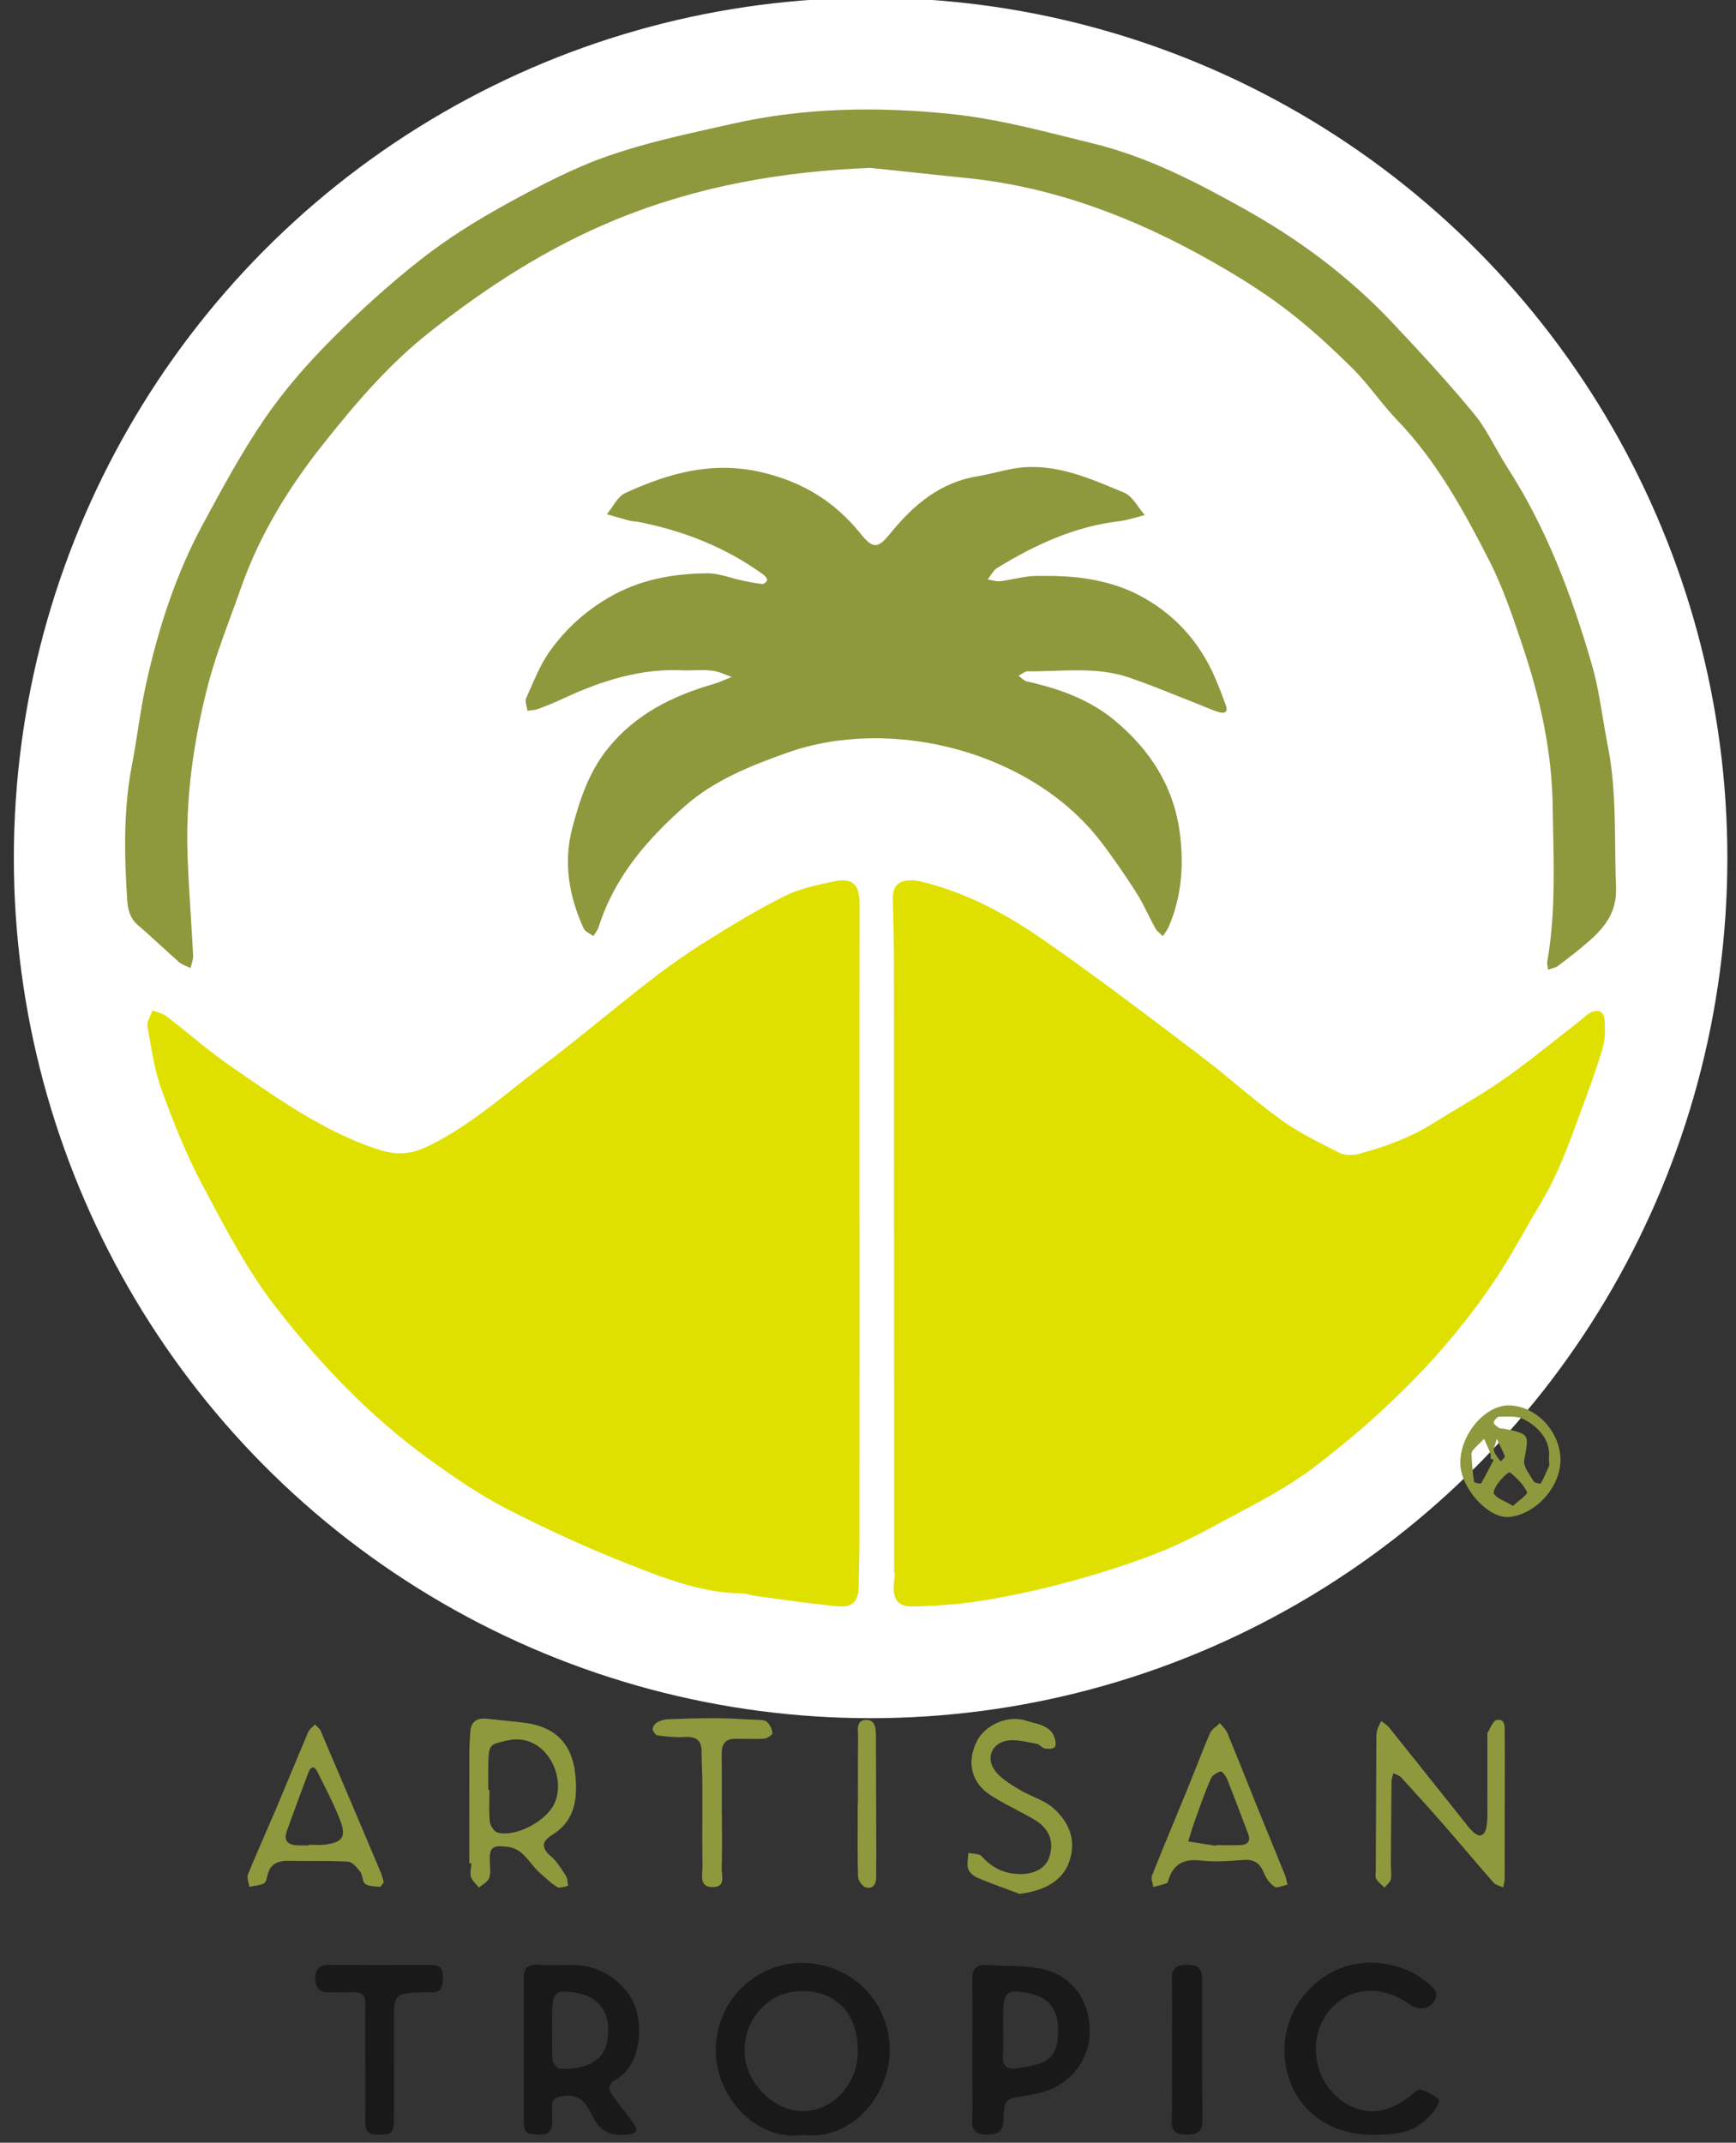
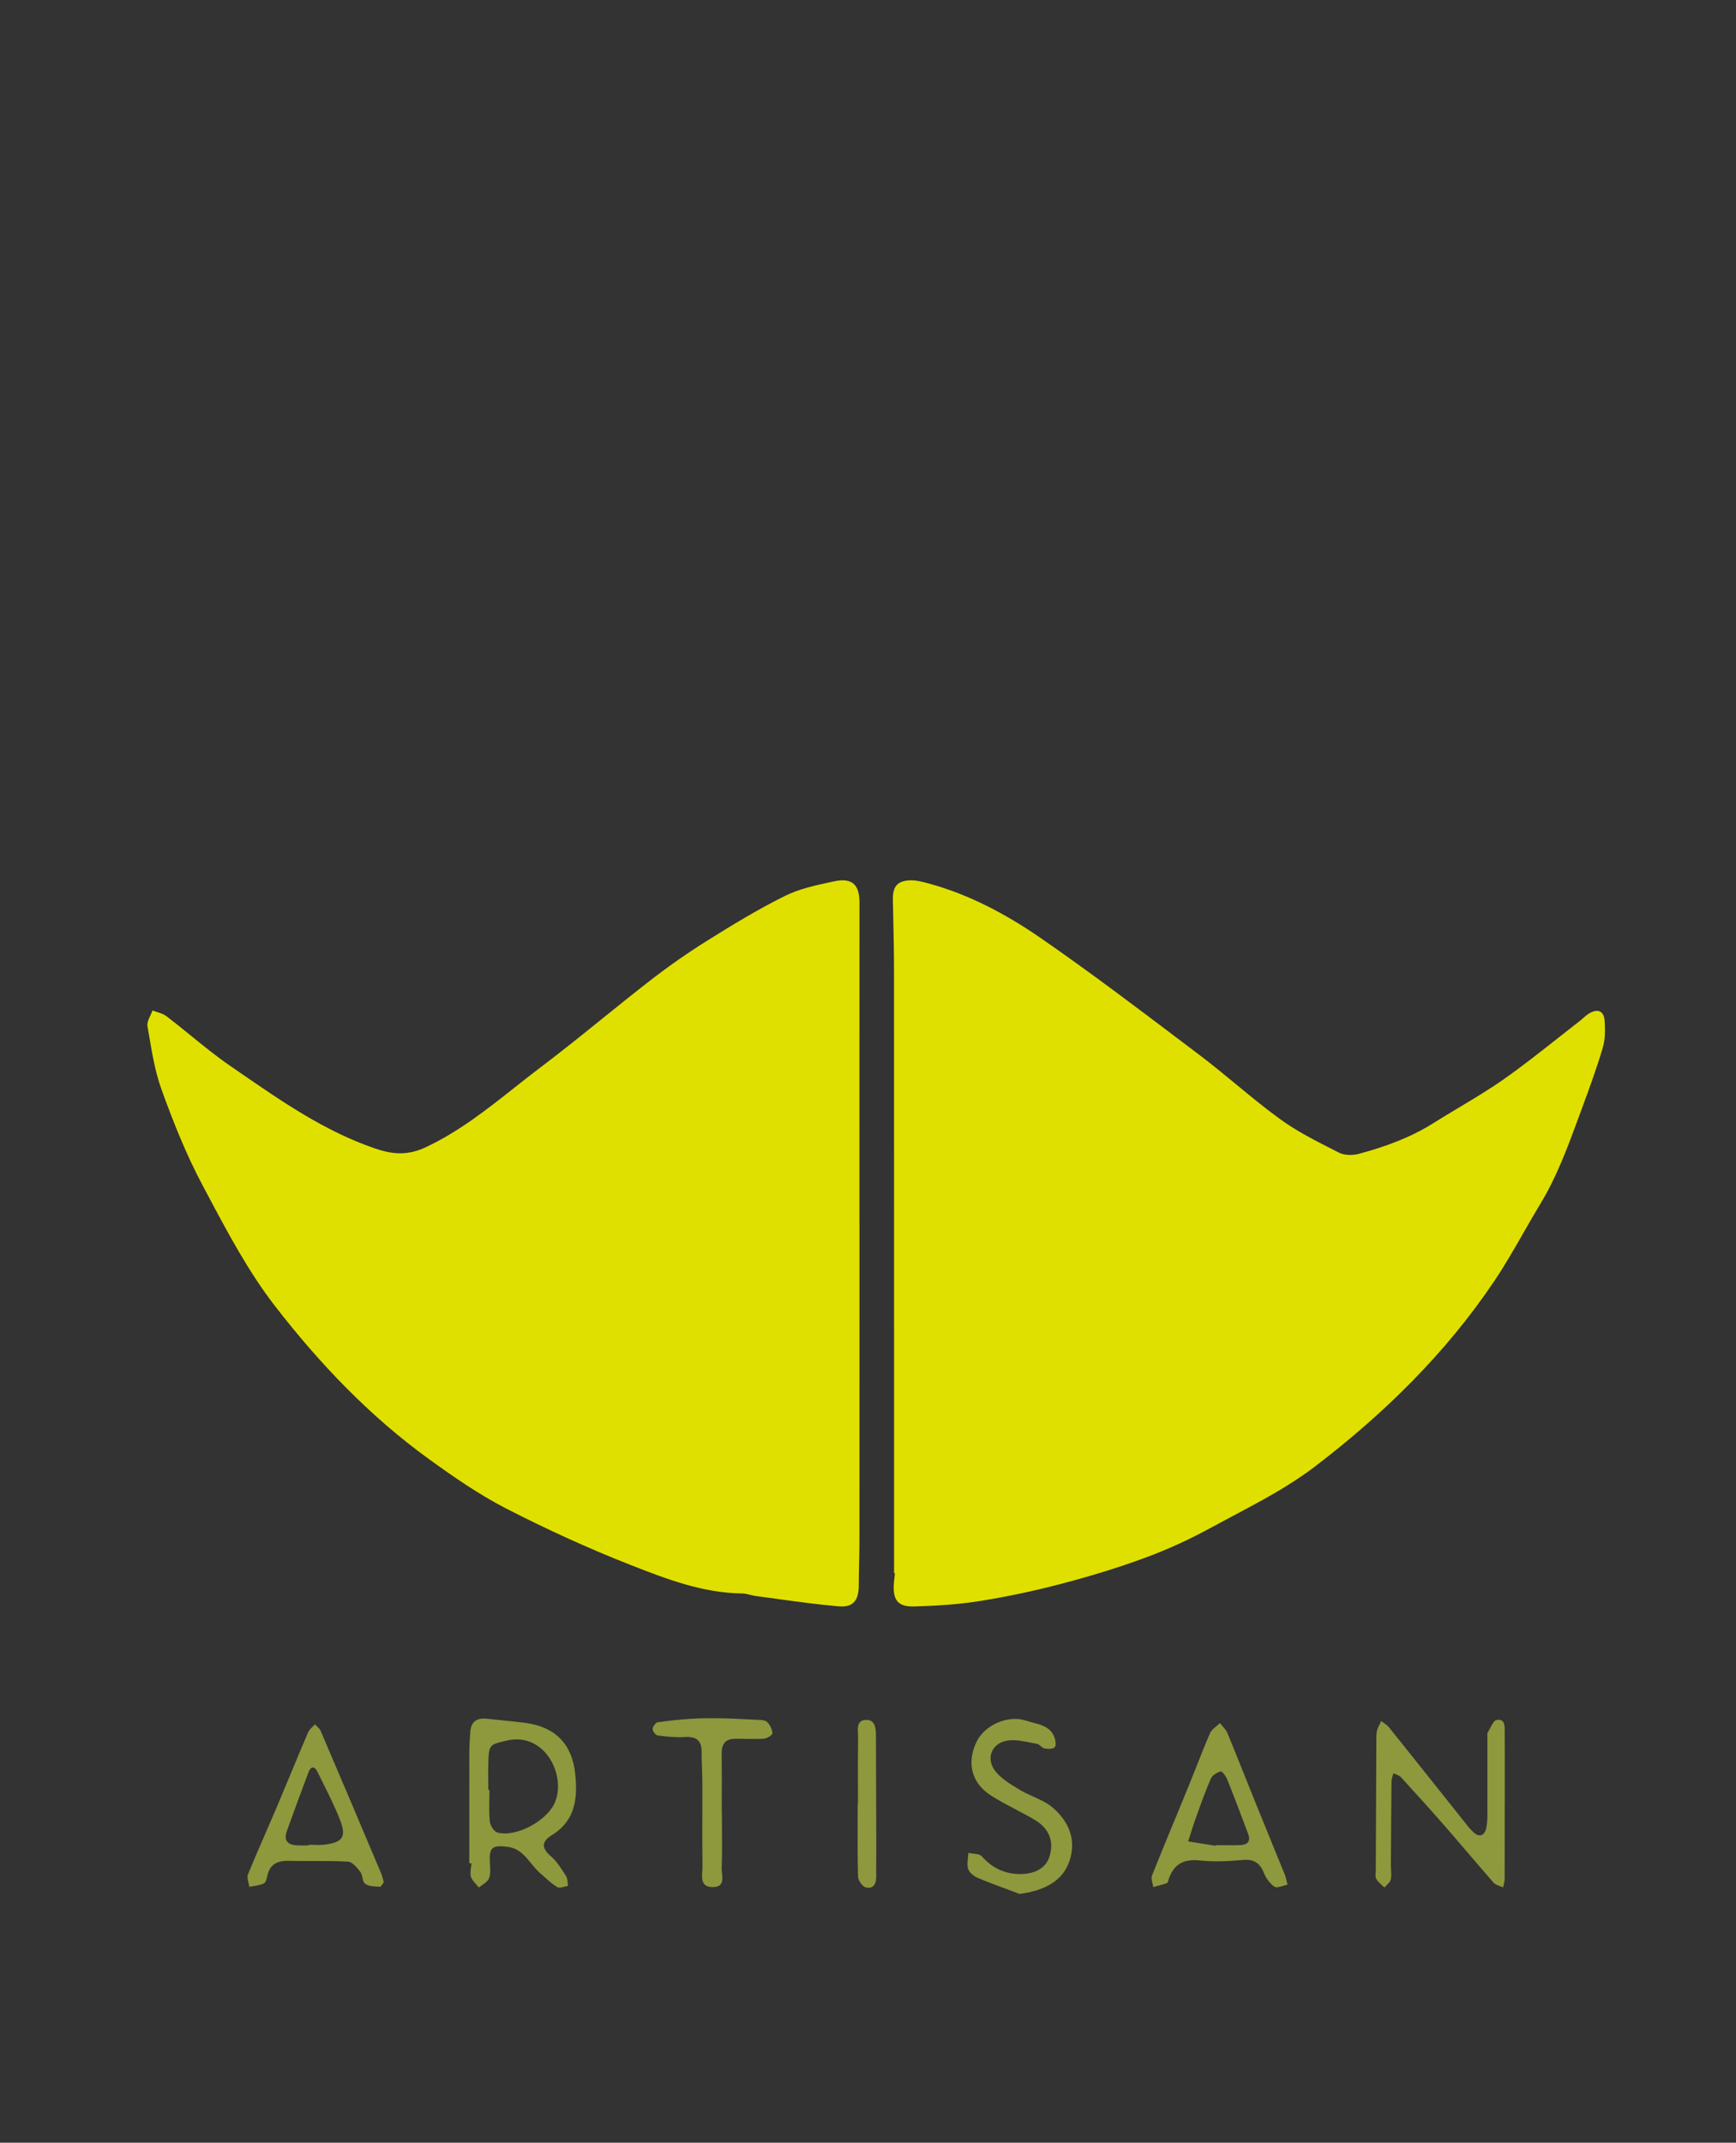
<svg xmlns="http://www.w3.org/2000/svg" width="111" height="137" viewBox="0 0 111 137" fill="none">
  <rect x="0" y="0" width="111" height="137" fill="#333333" stroke="none" />
-   <path fill-rule="evenodd" clip-rule="evenodd" d="M82.326 132.582C82.963 134.978 85.065 136.497 87.744 136.495C89.838 136.494 90.609 136.221 91.65 135.033C91.843 134.813 92.068 134.281 92.013 134.238C91.655 133.96 91.241 133.702 90.807 133.599C90.677 133.568 90.502 133.725 90.329 133.881L90.329 133.881C90.254 133.948 90.18 134.015 90.11 134.066C89.22 134.717 88.251 135.17 87.13 134.922C84.346 134.305 83.176 130.702 85.027 128.511C86.28 127.028 88.384 126.878 90.125 128.149C90.678 128.552 91.362 128.484 91.697 127.958C92.038 127.419 91.676 127.116 91.32 126.82C91.296 126.799 91.271 126.779 91.247 126.758C89.584 125.35 86.987 125.08 85.116 126.121C82.763 127.431 81.645 130.019 82.326 132.582ZM51.34 127.302C53.538 127.329 54.877 128.817 54.851 131.203C54.829 133.307 53.206 135.017 51.27 134.978C49.325 134.937 47.521 132.974 47.604 130.986C47.692 128.868 49.306 127.277 51.34 127.302ZM45.769 131.13C45.781 134.143 48.44 136.944 51.339 136.501C54.548 136.896 56.9 133.841 56.89 131.081C56.879 127.908 54.395 125.494 51.215 125.504C48.441 125.511 45.755 127.814 45.769 131.13ZM35.309 129.655H35.304C35.304 129.563 35.304 129.471 35.304 129.379V129.379V129.379V129.379V129.379V129.378C35.303 129.178 35.303 128.979 35.304 128.779C35.314 127.347 35.51 127.18 36.891 127.425C38.453 127.701 39.155 128.9 38.804 130.6C38.501 132.063 36.976 132.321 35.798 132.272C35.627 132.264 35.35 131.911 35.331 131.699C35.288 131.211 35.295 130.719 35.303 130.226V130.226C35.306 130.036 35.309 129.845 35.309 129.655ZM33.499 129.669V129.669V129.669V129.669V129.669C33.497 130.081 33.495 130.493 33.495 130.904C33.495 131.165 33.495 131.426 33.495 131.687V131.687V131.687V131.687V131.687C33.495 132.156 33.495 132.625 33.494 133.094C33.494 133.341 33.492 133.588 33.49 133.835V133.835V133.835V133.835V133.836C33.486 134.319 33.483 134.802 33.49 135.285C33.508 136.433 33.552 136.435 34.409 136.478L34.424 136.478C35.308 136.522 35.342 135.999 35.304 135.362C35.299 135.274 35.303 135.185 35.306 135.096V135.096V135.096V135.096V135.096C35.31 134.99 35.313 134.883 35.303 134.778C35.243 134.193 35.554 134.078 36.071 134.008C37.144 133.861 37.554 134.612 37.906 135.339C38.386 136.334 39.123 136.594 40.143 136.478C40.742 136.411 40.803 136.176 40.495 135.747C40.274 135.438 40.043 135.136 39.811 134.835L39.811 134.835C39.599 134.559 39.387 134.283 39.183 134.002C38.897 133.606 38.837 133.267 39.374 132.968C40.833 132.156 41.142 129.911 40.649 128.412C40.155 126.907 38.607 125.744 36.909 125.65C36.521 125.628 36.132 125.635 35.742 125.641C35.306 125.648 34.871 125.656 34.438 125.624C33.616 125.563 33.465 125.958 33.483 126.67C33.51 127.669 33.505 128.669 33.499 129.669V129.669ZM64.139 129.816C64.139 129.981 64.141 130.145 64.144 130.309C64.151 130.678 64.157 131.046 64.131 131.412C64.078 132.163 64.453 132.348 65.1 132.237C65.338 132.196 65.575 132.153 65.812 132.11C67.166 131.859 67.619 131.336 67.658 129.977C67.701 128.524 67.126 127.733 65.825 127.451C64.399 127.142 64.148 127.343 64.138 128.8C64.136 129.082 64.137 129.365 64.138 129.647L64.139 129.816ZM62.168 130.95C62.168 130.542 62.169 130.134 62.17 129.726V129.725V129.725V129.725C62.173 128.675 62.176 127.625 62.163 126.575C62.155 125.898 62.432 125.582 63.118 125.634C63.517 125.665 63.921 125.675 64.324 125.686C65.181 125.708 66.037 125.731 66.844 125.942C68.745 126.441 69.797 128.201 69.664 130.175C69.541 131.992 68.188 133.478 66.317 133.851C66.237 133.867 66.157 133.884 66.077 133.901L66.077 133.901L66.077 133.901L66.077 133.901C65.92 133.935 65.763 133.969 65.605 133.993L65.576 133.998C64.246 134.206 64.206 134.213 64.154 135.566C64.126 136.28 63.829 136.468 63.174 136.482C62.429 136.498 62.111 136.243 62.159 135.47C62.192 134.934 62.183 134.395 62.175 133.855V133.855V133.855V133.855L62.175 133.855C62.171 133.616 62.167 133.376 62.167 133.137C62.167 132.408 62.167 131.679 62.168 130.95ZM23.353 130.793L23.353 130.792C23.347 129.933 23.342 129.075 23.367 128.216C23.386 127.578 23.144 127.339 22.523 127.381C22.244 127.4 21.963 127.394 21.682 127.388H21.682C21.478 127.383 21.274 127.379 21.07 127.384C20.476 127.399 20.17 127.151 20.163 126.528C20.157 125.928 20.4 125.63 21.021 125.633C23.202 125.643 25.382 125.646 27.562 125.631C28.126 125.627 28.333 125.861 28.319 126.417C28.306 126.951 28.276 127.412 27.572 127.382C27.455 127.377 27.337 127.381 27.22 127.385L27.136 127.388C25.19 127.442 25.187 127.442 25.187 129.335C25.187 130.07 25.19 130.805 25.192 131.54V131.54C25.196 132.8 25.201 134.06 25.192 135.319C25.185 136.44 25.063 136.507 24.068 136.48C23.465 136.464 23.347 136.175 23.354 135.66C23.366 134.759 23.364 133.858 23.362 132.957L23.362 132.957C23.361 132.593 23.36 132.229 23.36 131.865H23.357C23.357 131.508 23.355 131.15 23.353 130.793ZM74.941 129.736C74.939 130.175 74.937 130.614 74.937 131.052H74.934C74.934 131.492 74.936 131.931 74.938 132.371C74.944 133.439 74.95 134.507 74.922 135.575C74.903 136.303 75.219 136.485 75.879 136.482C76.519 136.479 76.886 136.325 76.881 135.597C76.862 132.582 76.856 129.567 76.869 126.552C76.873 125.855 76.582 125.618 75.908 125.623C75.258 125.628 74.914 125.806 74.928 126.53C74.949 127.598 74.945 128.667 74.941 129.736Z" fill="#191919" />
-   <path fill-rule="evenodd" clip-rule="evenodd" d="M46.163 116.914V116.914C46.169 117.749 46.175 118.585 46.144 119.419C46.14 119.519 46.152 119.634 46.164 119.752L46.164 119.752C46.209 120.178 46.258 120.649 45.591 120.657C44.834 120.665 44.871 120.123 44.904 119.636V119.636C44.911 119.531 44.918 119.428 44.917 119.334C44.901 118.205 44.904 117.076 44.907 115.946C44.908 115.274 44.91 114.602 44.908 113.931C44.907 113.645 44.896 113.36 44.885 113.074C44.871 112.728 44.858 112.382 44.862 112.036C44.873 111.265 44.507 111.015 43.771 111.061C43.202 111.097 42.622 111.035 42.055 110.961C41.924 110.944 41.737 110.705 41.731 110.561C41.725 110.414 41.879 110.204 42.02 110.123C42.223 110.006 42.477 109.935 42.712 109.925C43.721 109.884 44.731 109.853 45.741 109.858C46.489 109.861 47.236 109.9 47.983 109.94L48.341 109.958C48.38 109.96 48.421 109.961 48.463 109.963C48.674 109.969 48.906 109.976 49.035 110.088C49.227 110.255 49.367 110.557 49.39 110.813C49.4 110.92 49.055 111.153 48.861 111.167C48.472 111.193 48.081 111.186 47.689 111.18C47.451 111.176 47.213 111.172 46.975 111.175C46.361 111.184 46.138 111.538 46.144 112.126C46.154 113.023 46.153 113.921 46.151 114.819V114.819L46.151 114.821C46.15 115.184 46.149 115.546 46.149 115.909H46.158C46.158 116.244 46.161 116.579 46.163 116.914ZM31.223 114.445H31.297C31.297 114.638 31.293 114.831 31.289 115.024L31.289 115.024C31.28 115.51 31.271 115.996 31.32 116.476C31.346 116.73 31.597 117.115 31.813 117.17C33.046 117.48 34.924 116.414 35.444 115.325C36.266 113.601 34.867 110.697 32.384 111.293L32.252 111.324C31.385 111.53 31.264 111.559 31.228 112.549C31.212 112.985 31.215 113.421 31.22 113.858C31.221 114.053 31.223 114.249 31.223 114.445ZM30.005 117.32V117.32V117.319C30.004 115.56 30.003 113.801 30.008 112.041C30.009 111.649 30.035 111.257 30.062 110.865L30.062 110.865L30.071 110.736C30.116 110.053 30.514 109.82 31.152 109.893C31.471 109.929 31.791 109.961 32.111 109.993L32.111 109.993C32.608 110.044 33.105 110.094 33.6 110.159C35.491 110.409 36.569 111.5 36.775 113.379C36.946 114.942 36.81 116.395 35.291 117.331C34.626 117.74 34.606 118.158 35.231 118.691C35.578 118.988 35.838 119.396 36.092 119.793C36.126 119.846 36.16 119.899 36.194 119.952C36.268 120.067 36.282 120.221 36.295 120.376C36.302 120.446 36.308 120.516 36.32 120.583C36.247 120.592 36.168 120.613 36.089 120.633C35.914 120.677 35.74 120.722 35.632 120.657C35.331 120.474 35.064 120.235 34.798 119.996L34.798 119.996C34.71 119.917 34.622 119.839 34.533 119.762C34.32 119.579 34.139 119.357 33.958 119.134C33.568 118.656 33.178 118.178 32.468 118.084C31.465 117.951 31.269 118.121 31.323 119.111C31.326 119.154 31.328 119.198 31.331 119.242V119.242C31.35 119.536 31.37 119.847 31.266 120.097C31.196 120.266 31.021 120.391 30.846 120.516L30.846 120.516L30.846 120.516L30.846 120.516L30.846 120.516L30.846 120.516C30.769 120.571 30.691 120.626 30.623 120.685C30.569 120.616 30.508 120.549 30.446 120.482C30.306 120.33 30.167 120.177 30.112 119.998C30.057 119.818 30.086 119.611 30.114 119.405C30.127 119.314 30.14 119.224 30.145 119.136C30.099 119.135 30.052 119.135 30.005 119.135C30.005 118.53 30.005 117.925 30.005 117.32V117.32V117.32V117.32V117.32ZM96.213 115.307C96.213 115.675 96.213 116.042 96.213 116.41C96.213 117.646 96.214 118.882 96.208 120.119C96.208 120.246 96.179 120.373 96.15 120.5C96.137 120.559 96.123 120.617 96.113 120.676C96.047 120.645 95.976 120.62 95.905 120.594C95.751 120.539 95.597 120.483 95.502 120.376C94.932 119.728 94.372 119.072 93.812 118.416C93.336 117.859 92.86 117.302 92.379 116.75C91.46 115.697 90.523 114.661 89.579 113.632C89.5 113.545 89.379 113.496 89.258 113.448C89.201 113.425 89.145 113.402 89.093 113.376C89.08 113.432 89.063 113.488 89.046 113.545C89.011 113.666 88.975 113.786 88.974 113.908C88.955 115.538 88.946 117.169 88.936 118.8V118.801V118.801V118.802V118.802V118.803L88.933 119.306C88.933 119.402 88.939 119.5 88.945 119.597C88.958 119.795 88.971 119.993 88.926 120.176C88.893 120.309 88.779 120.421 88.665 120.533C88.614 120.583 88.564 120.633 88.52 120.685C88.467 120.631 88.409 120.579 88.352 120.527C88.218 120.405 88.083 120.284 88 120.134C87.938 120.024 87.949 119.871 87.959 119.721V119.721C87.963 119.666 87.966 119.611 87.967 119.559C87.978 116.835 87.99 114.112 88.004 111.389C88.004 111.345 88.004 111.302 88.004 111.258V111.258V111.258V111.257V111.257V111.257C88.002 111.056 88.001 110.853 88.045 110.662C88.079 110.511 88.151 110.37 88.224 110.228L88.224 110.228C88.256 110.166 88.288 110.103 88.317 110.04C88.37 110.083 88.426 110.122 88.483 110.162C88.603 110.246 88.723 110.33 88.811 110.44C89.992 111.912 91.168 113.388 92.343 114.864L92.352 114.875L92.357 114.882L92.361 114.887L92.364 114.89L92.366 114.892C92.869 115.525 93.373 116.157 93.877 116.789C93.955 116.887 94.043 116.976 94.132 117.066L94.175 117.109C94.572 117.512 94.91 117.387 95.024 116.902C95.111 116.531 95.107 116.137 95.104 115.746C95.103 115.65 95.102 115.555 95.103 115.46C95.108 114.39 95.106 113.321 95.105 112.251C95.104 111.814 95.103 111.377 95.103 110.939C95.103 110.926 95.102 110.912 95.101 110.898V110.898V110.898C95.098 110.86 95.095 110.821 95.112 110.795C95.168 110.708 95.222 110.603 95.276 110.497L95.276 110.497L95.276 110.497L95.276 110.497C95.403 110.25 95.531 110 95.697 109.971C96.214 109.88 96.213 110.327 96.211 110.687C96.211 110.72 96.211 110.751 96.211 110.782C96.221 111.881 96.219 112.98 96.218 114.079V114.081C96.217 114.49 96.217 114.898 96.217 115.307H96.213ZM19.748 117.949V117.992C19.673 117.992 19.598 117.993 19.523 117.993H19.523C19.357 117.995 19.191 117.997 19.025 117.99C18.42 117.965 18.111 117.706 18.345 117.063L18.455 116.758L18.455 116.758C18.873 115.607 19.291 114.457 19.726 113.313C19.872 112.929 20.109 112.895 20.299 113.288C20.429 113.556 20.562 113.822 20.695 114.088L20.695 114.088L20.695 114.088L20.695 114.088L20.695 114.088L20.695 114.088C21.079 114.856 21.463 115.625 21.765 116.424C22.157 117.461 21.885 117.802 20.758 117.942C20.53 117.971 20.298 117.963 20.066 117.956H20.066H20.066H20.066H20.066C19.96 117.952 19.854 117.949 19.748 117.949ZM24.458 120.461C24.485 120.42 24.513 120.378 24.541 120.344C24.519 120.272 24.5 120.203 24.482 120.136L24.482 120.136L24.482 120.136C24.446 120.001 24.412 119.876 24.362 119.758C23.08 116.723 21.796 113.689 20.5 110.659C20.454 110.552 20.36 110.465 20.265 110.379L20.265 110.379L20.265 110.378L20.265 110.378L20.265 110.378C20.221 110.338 20.178 110.298 20.139 110.255C20.092 110.307 20.04 110.357 19.987 110.406C19.874 110.512 19.761 110.619 19.705 110.75C19.315 111.662 18.934 112.578 18.553 113.495L18.553 113.495L18.553 113.495L18.553 113.495L18.553 113.495C18.245 114.234 17.937 114.974 17.625 115.711C17.399 116.243 17.168 116.773 16.937 117.303C16.569 118.148 16.201 118.994 15.854 119.848C15.794 119.996 15.841 120.187 15.887 120.379C15.908 120.467 15.93 120.556 15.941 120.64C16.031 120.621 16.124 120.606 16.216 120.591C16.442 120.554 16.668 120.518 16.868 120.425C16.997 120.365 17.058 120.1 17.1 119.914L17.101 119.91C17.277 119.132 17.807 118.96 18.519 118.978C19.018 118.991 19.518 118.99 20.018 118.989H20.018C20.762 118.987 21.506 118.986 22.248 119.03C22.525 119.046 22.826 119.405 23.032 119.672C23.108 119.772 23.141 119.915 23.173 120.054C23.21 120.216 23.246 120.373 23.349 120.446C23.555 120.594 23.864 120.612 24.151 120.628C24.197 120.63 24.243 120.633 24.288 120.636C24.34 120.64 24.399 120.551 24.458 120.461ZM77.778 118.002V117.974C77.939 117.974 78.099 117.976 78.26 117.978H78.26C78.63 117.983 79 117.988 79.369 117.967C79.79 117.941 79.972 117.693 79.813 117.27L79.653 116.846L79.653 116.846C79.263 115.814 78.874 114.782 78.464 113.758C78.384 113.557 78.14 113.237 78.051 113.262C77.812 113.328 77.515 113.506 77.422 113.72C77.1 114.459 76.826 115.22 76.553 115.98L76.553 115.98L76.445 116.281C76.325 116.611 76.22 116.947 76.115 117.283L76.115 117.283L76.115 117.283L76.115 117.283L76.114 117.283L76.114 117.284L76.114 117.285C76.067 117.435 76.02 117.585 75.972 117.735L76.341 117.794C76.772 117.863 77.203 117.933 77.634 118.001C77.666 118.006 77.699 118.004 77.732 118.003C77.748 118.002 77.763 118.002 77.778 118.002ZM82.323 120.501C82.23 120.519 82.13 120.55 82.032 120.58C81.818 120.646 81.612 120.71 81.497 120.634C81.202 120.44 80.953 120.094 80.817 119.757C80.564 119.13 80.195 118.865 79.499 118.922C78.586 118.996 77.654 119.058 76.748 118.957C75.721 118.843 75.065 119.156 74.731 120.136C74.722 120.16 74.715 120.189 74.708 120.217C74.687 120.297 74.665 120.381 74.62 120.397C74.409 120.475 74.19 120.533 73.971 120.592C73.894 120.613 73.816 120.633 73.739 120.655C73.729 120.577 73.709 120.495 73.69 120.413L73.69 120.413C73.647 120.235 73.604 120.057 73.659 119.918C74.143 118.702 74.643 117.492 75.143 116.282L75.143 116.282L75.144 116.281L75.144 116.281L75.144 116.281L75.144 116.281C75.417 115.62 75.69 114.96 75.96 114.298C76.137 113.866 76.308 113.432 76.48 112.998L76.48 112.998L76.48 112.998L76.48 112.998C76.768 112.267 77.056 111.536 77.37 110.816C77.447 110.639 77.614 110.501 77.782 110.364C77.859 110.301 77.936 110.238 78.004 110.17C78.056 110.238 78.113 110.303 78.17 110.368C78.292 110.508 78.415 110.648 78.482 110.812C78.879 111.768 79.263 112.729 79.647 113.69L79.647 113.69L79.647 113.69L79.647 113.69C79.87 114.25 80.094 114.809 80.32 115.368C80.648 116.18 80.98 116.992 81.312 117.803L81.312 117.804L81.313 117.805L81.313 117.806C81.599 118.506 81.885 119.206 82.17 119.907C82.204 119.99 82.224 120.079 82.254 120.213L82.254 120.214C82.272 120.292 82.293 120.385 82.323 120.501ZM64.457 120.818C64.703 120.909 64.948 120.999 65.194 121.092C66.861 120.876 67.975 120.214 68.383 118.985C68.841 117.609 68.328 116.454 67.323 115.584C66.966 115.274 66.519 115.073 66.069 114.87C65.769 114.735 65.469 114.6 65.192 114.432L65.094 114.372C64.557 114.045 63.985 113.698 63.621 113.215C62.999 112.389 63.444 111.403 64.474 111.282C64.939 111.227 65.425 111.325 65.904 111.421C66.037 111.447 66.168 111.474 66.299 111.497C66.387 111.512 66.466 111.578 66.545 111.644C66.623 111.709 66.701 111.775 66.788 111.791C67.001 111.832 67.304 111.837 67.438 111.714C67.54 111.62 67.496 111.285 67.424 111.091C67.186 110.441 66.618 110.291 66.068 110.147C65.921 110.109 65.775 110.07 65.637 110.023C64.451 109.615 62.947 110.3 62.434 111.38C61.803 112.712 62.111 113.995 63.352 114.794C63.865 115.124 64.406 115.408 64.948 115.693C65.347 115.903 65.747 116.113 66.135 116.341C67.112 116.915 67.424 117.774 67.081 118.771C66.838 119.477 66.083 119.873 65.05 119.818C64.134 119.769 63.395 119.387 62.776 118.69C62.664 118.564 62.438 118.539 62.213 118.514C62.11 118.503 62.006 118.492 61.913 118.47C61.91 118.574 61.899 118.681 61.888 118.787C61.862 119.035 61.836 119.283 61.906 119.499C61.983 119.737 62.277 119.967 62.528 120.073C63.163 120.341 63.81 120.58 64.457 120.818L64.457 120.818L64.457 120.818ZM54.857 114.154C54.858 114.545 54.859 114.937 54.859 115.328H54.842C54.842 115.715 54.84 116.101 54.839 116.487C54.835 117.657 54.83 118.826 54.865 119.994C54.872 120.238 55.152 120.63 55.369 120.68C55.845 120.789 56.036 120.439 56.027 119.972C56.02 119.646 56.023 119.32 56.026 118.994C56.029 118.785 56.031 118.577 56.03 118.368C56.027 117.225 56.023 116.082 56.02 114.939C56.016 113.651 56.012 112.364 56.009 111.077C56.007 110.578 56.005 109.955 55.38 109.965C54.815 109.975 54.839 110.445 54.86 110.858C54.864 110.942 54.868 111.025 54.867 111.1C54.852 112.118 54.854 113.136 54.857 114.154Z" fill="#8E983D" />
-   <ellipse cx="55.667" cy="54.857" rx="54.781" ry="55" fill="white" />
+   <path fill-rule="evenodd" clip-rule="evenodd" d="M46.163 116.914V116.914C46.169 117.749 46.175 118.585 46.144 119.419C46.14 119.519 46.152 119.634 46.164 119.752L46.164 119.752C46.209 120.178 46.258 120.649 45.591 120.657C44.834 120.665 44.871 120.123 44.904 119.636V119.636C44.911 119.531 44.918 119.428 44.917 119.334C44.901 118.205 44.904 117.076 44.907 115.946C44.908 115.274 44.91 114.602 44.908 113.931C44.907 113.645 44.896 113.36 44.885 113.074C44.871 112.728 44.858 112.382 44.862 112.036C44.873 111.265 44.507 111.015 43.771 111.061C43.202 111.097 42.622 111.035 42.055 110.961C41.924 110.944 41.737 110.705 41.731 110.561C41.725 110.414 41.879 110.204 42.02 110.123C43.721 109.884 44.731 109.853 45.741 109.858C46.489 109.861 47.236 109.9 47.983 109.94L48.341 109.958C48.38 109.96 48.421 109.961 48.463 109.963C48.674 109.969 48.906 109.976 49.035 110.088C49.227 110.255 49.367 110.557 49.39 110.813C49.4 110.92 49.055 111.153 48.861 111.167C48.472 111.193 48.081 111.186 47.689 111.18C47.451 111.176 47.213 111.172 46.975 111.175C46.361 111.184 46.138 111.538 46.144 112.126C46.154 113.023 46.153 113.921 46.151 114.819V114.819L46.151 114.821C46.15 115.184 46.149 115.546 46.149 115.909H46.158C46.158 116.244 46.161 116.579 46.163 116.914ZM31.223 114.445H31.297C31.297 114.638 31.293 114.831 31.289 115.024L31.289 115.024C31.28 115.51 31.271 115.996 31.32 116.476C31.346 116.73 31.597 117.115 31.813 117.17C33.046 117.48 34.924 116.414 35.444 115.325C36.266 113.601 34.867 110.697 32.384 111.293L32.252 111.324C31.385 111.53 31.264 111.559 31.228 112.549C31.212 112.985 31.215 113.421 31.22 113.858C31.221 114.053 31.223 114.249 31.223 114.445ZM30.005 117.32V117.32V117.319C30.004 115.56 30.003 113.801 30.008 112.041C30.009 111.649 30.035 111.257 30.062 110.865L30.062 110.865L30.071 110.736C30.116 110.053 30.514 109.82 31.152 109.893C31.471 109.929 31.791 109.961 32.111 109.993L32.111 109.993C32.608 110.044 33.105 110.094 33.6 110.159C35.491 110.409 36.569 111.5 36.775 113.379C36.946 114.942 36.81 116.395 35.291 117.331C34.626 117.74 34.606 118.158 35.231 118.691C35.578 118.988 35.838 119.396 36.092 119.793C36.126 119.846 36.16 119.899 36.194 119.952C36.268 120.067 36.282 120.221 36.295 120.376C36.302 120.446 36.308 120.516 36.32 120.583C36.247 120.592 36.168 120.613 36.089 120.633C35.914 120.677 35.74 120.722 35.632 120.657C35.331 120.474 35.064 120.235 34.798 119.996L34.798 119.996C34.71 119.917 34.622 119.839 34.533 119.762C34.32 119.579 34.139 119.357 33.958 119.134C33.568 118.656 33.178 118.178 32.468 118.084C31.465 117.951 31.269 118.121 31.323 119.111C31.326 119.154 31.328 119.198 31.331 119.242V119.242C31.35 119.536 31.37 119.847 31.266 120.097C31.196 120.266 31.021 120.391 30.846 120.516L30.846 120.516L30.846 120.516L30.846 120.516L30.846 120.516L30.846 120.516C30.769 120.571 30.691 120.626 30.623 120.685C30.569 120.616 30.508 120.549 30.446 120.482C30.306 120.33 30.167 120.177 30.112 119.998C30.057 119.818 30.086 119.611 30.114 119.405C30.127 119.314 30.14 119.224 30.145 119.136C30.099 119.135 30.052 119.135 30.005 119.135C30.005 118.53 30.005 117.925 30.005 117.32V117.32V117.32V117.32V117.32ZM96.213 115.307C96.213 115.675 96.213 116.042 96.213 116.41C96.213 117.646 96.214 118.882 96.208 120.119C96.208 120.246 96.179 120.373 96.15 120.5C96.137 120.559 96.123 120.617 96.113 120.676C96.047 120.645 95.976 120.62 95.905 120.594C95.751 120.539 95.597 120.483 95.502 120.376C94.932 119.728 94.372 119.072 93.812 118.416C93.336 117.859 92.86 117.302 92.379 116.75C91.46 115.697 90.523 114.661 89.579 113.632C89.5 113.545 89.379 113.496 89.258 113.448C89.201 113.425 89.145 113.402 89.093 113.376C89.08 113.432 89.063 113.488 89.046 113.545C89.011 113.666 88.975 113.786 88.974 113.908C88.955 115.538 88.946 117.169 88.936 118.8V118.801V118.801V118.802V118.802V118.803L88.933 119.306C88.933 119.402 88.939 119.5 88.945 119.597C88.958 119.795 88.971 119.993 88.926 120.176C88.893 120.309 88.779 120.421 88.665 120.533C88.614 120.583 88.564 120.633 88.52 120.685C88.467 120.631 88.409 120.579 88.352 120.527C88.218 120.405 88.083 120.284 88 120.134C87.938 120.024 87.949 119.871 87.959 119.721V119.721C87.963 119.666 87.966 119.611 87.967 119.559C87.978 116.835 87.99 114.112 88.004 111.389C88.004 111.345 88.004 111.302 88.004 111.258V111.258V111.258V111.257V111.257V111.257C88.002 111.056 88.001 110.853 88.045 110.662C88.079 110.511 88.151 110.37 88.224 110.228L88.224 110.228C88.256 110.166 88.288 110.103 88.317 110.04C88.37 110.083 88.426 110.122 88.483 110.162C88.603 110.246 88.723 110.33 88.811 110.44C89.992 111.912 91.168 113.388 92.343 114.864L92.352 114.875L92.357 114.882L92.361 114.887L92.364 114.89L92.366 114.892C92.869 115.525 93.373 116.157 93.877 116.789C93.955 116.887 94.043 116.976 94.132 117.066L94.175 117.109C94.572 117.512 94.91 117.387 95.024 116.902C95.111 116.531 95.107 116.137 95.104 115.746C95.103 115.65 95.102 115.555 95.103 115.46C95.108 114.39 95.106 113.321 95.105 112.251C95.104 111.814 95.103 111.377 95.103 110.939C95.103 110.926 95.102 110.912 95.101 110.898V110.898V110.898C95.098 110.86 95.095 110.821 95.112 110.795C95.168 110.708 95.222 110.603 95.276 110.497L95.276 110.497L95.276 110.497L95.276 110.497C95.403 110.25 95.531 110 95.697 109.971C96.214 109.88 96.213 110.327 96.211 110.687C96.211 110.72 96.211 110.751 96.211 110.782C96.221 111.881 96.219 112.98 96.218 114.079V114.081C96.217 114.49 96.217 114.898 96.217 115.307H96.213ZM19.748 117.949V117.992C19.673 117.992 19.598 117.993 19.523 117.993H19.523C19.357 117.995 19.191 117.997 19.025 117.99C18.42 117.965 18.111 117.706 18.345 117.063L18.455 116.758L18.455 116.758C18.873 115.607 19.291 114.457 19.726 113.313C19.872 112.929 20.109 112.895 20.299 113.288C20.429 113.556 20.562 113.822 20.695 114.088L20.695 114.088L20.695 114.088L20.695 114.088L20.695 114.088L20.695 114.088C21.079 114.856 21.463 115.625 21.765 116.424C22.157 117.461 21.885 117.802 20.758 117.942C20.53 117.971 20.298 117.963 20.066 117.956H20.066H20.066H20.066H20.066C19.96 117.952 19.854 117.949 19.748 117.949ZM24.458 120.461C24.485 120.42 24.513 120.378 24.541 120.344C24.519 120.272 24.5 120.203 24.482 120.136L24.482 120.136L24.482 120.136C24.446 120.001 24.412 119.876 24.362 119.758C23.08 116.723 21.796 113.689 20.5 110.659C20.454 110.552 20.36 110.465 20.265 110.379L20.265 110.379L20.265 110.378L20.265 110.378L20.265 110.378C20.221 110.338 20.178 110.298 20.139 110.255C20.092 110.307 20.04 110.357 19.987 110.406C19.874 110.512 19.761 110.619 19.705 110.75C19.315 111.662 18.934 112.578 18.553 113.495L18.553 113.495L18.553 113.495L18.553 113.495L18.553 113.495C18.245 114.234 17.937 114.974 17.625 115.711C17.399 116.243 17.168 116.773 16.937 117.303C16.569 118.148 16.201 118.994 15.854 119.848C15.794 119.996 15.841 120.187 15.887 120.379C15.908 120.467 15.93 120.556 15.941 120.64C16.031 120.621 16.124 120.606 16.216 120.591C16.442 120.554 16.668 120.518 16.868 120.425C16.997 120.365 17.058 120.1 17.1 119.914L17.101 119.91C17.277 119.132 17.807 118.96 18.519 118.978C19.018 118.991 19.518 118.99 20.018 118.989H20.018C20.762 118.987 21.506 118.986 22.248 119.03C22.525 119.046 22.826 119.405 23.032 119.672C23.108 119.772 23.141 119.915 23.173 120.054C23.21 120.216 23.246 120.373 23.349 120.446C23.555 120.594 23.864 120.612 24.151 120.628C24.197 120.63 24.243 120.633 24.288 120.636C24.34 120.64 24.399 120.551 24.458 120.461ZM77.778 118.002V117.974C77.939 117.974 78.099 117.976 78.26 117.978H78.26C78.63 117.983 79 117.988 79.369 117.967C79.79 117.941 79.972 117.693 79.813 117.27L79.653 116.846L79.653 116.846C79.263 115.814 78.874 114.782 78.464 113.758C78.384 113.557 78.14 113.237 78.051 113.262C77.812 113.328 77.515 113.506 77.422 113.72C77.1 114.459 76.826 115.22 76.553 115.98L76.553 115.98L76.445 116.281C76.325 116.611 76.22 116.947 76.115 117.283L76.115 117.283L76.115 117.283L76.115 117.283L76.114 117.283L76.114 117.284L76.114 117.285C76.067 117.435 76.02 117.585 75.972 117.735L76.341 117.794C76.772 117.863 77.203 117.933 77.634 118.001C77.666 118.006 77.699 118.004 77.732 118.003C77.748 118.002 77.763 118.002 77.778 118.002ZM82.323 120.501C82.23 120.519 82.13 120.55 82.032 120.58C81.818 120.646 81.612 120.71 81.497 120.634C81.202 120.44 80.953 120.094 80.817 119.757C80.564 119.13 80.195 118.865 79.499 118.922C78.586 118.996 77.654 119.058 76.748 118.957C75.721 118.843 75.065 119.156 74.731 120.136C74.722 120.16 74.715 120.189 74.708 120.217C74.687 120.297 74.665 120.381 74.62 120.397C74.409 120.475 74.19 120.533 73.971 120.592C73.894 120.613 73.816 120.633 73.739 120.655C73.729 120.577 73.709 120.495 73.69 120.413L73.69 120.413C73.647 120.235 73.604 120.057 73.659 119.918C74.143 118.702 74.643 117.492 75.143 116.282L75.143 116.282L75.144 116.281L75.144 116.281L75.144 116.281L75.144 116.281C75.417 115.62 75.69 114.96 75.96 114.298C76.137 113.866 76.308 113.432 76.48 112.998L76.48 112.998L76.48 112.998L76.48 112.998C76.768 112.267 77.056 111.536 77.37 110.816C77.447 110.639 77.614 110.501 77.782 110.364C77.859 110.301 77.936 110.238 78.004 110.17C78.056 110.238 78.113 110.303 78.17 110.368C78.292 110.508 78.415 110.648 78.482 110.812C78.879 111.768 79.263 112.729 79.647 113.69L79.647 113.69L79.647 113.69L79.647 113.69C79.87 114.25 80.094 114.809 80.32 115.368C80.648 116.18 80.98 116.992 81.312 117.803L81.312 117.804L81.313 117.805L81.313 117.806C81.599 118.506 81.885 119.206 82.17 119.907C82.204 119.99 82.224 120.079 82.254 120.213L82.254 120.214C82.272 120.292 82.293 120.385 82.323 120.501ZM64.457 120.818C64.703 120.909 64.948 120.999 65.194 121.092C66.861 120.876 67.975 120.214 68.383 118.985C68.841 117.609 68.328 116.454 67.323 115.584C66.966 115.274 66.519 115.073 66.069 114.87C65.769 114.735 65.469 114.6 65.192 114.432L65.094 114.372C64.557 114.045 63.985 113.698 63.621 113.215C62.999 112.389 63.444 111.403 64.474 111.282C64.939 111.227 65.425 111.325 65.904 111.421C66.037 111.447 66.168 111.474 66.299 111.497C66.387 111.512 66.466 111.578 66.545 111.644C66.623 111.709 66.701 111.775 66.788 111.791C67.001 111.832 67.304 111.837 67.438 111.714C67.54 111.62 67.496 111.285 67.424 111.091C67.186 110.441 66.618 110.291 66.068 110.147C65.921 110.109 65.775 110.07 65.637 110.023C64.451 109.615 62.947 110.3 62.434 111.38C61.803 112.712 62.111 113.995 63.352 114.794C63.865 115.124 64.406 115.408 64.948 115.693C65.347 115.903 65.747 116.113 66.135 116.341C67.112 116.915 67.424 117.774 67.081 118.771C66.838 119.477 66.083 119.873 65.05 119.818C64.134 119.769 63.395 119.387 62.776 118.69C62.664 118.564 62.438 118.539 62.213 118.514C62.11 118.503 62.006 118.492 61.913 118.47C61.91 118.574 61.899 118.681 61.888 118.787C61.862 119.035 61.836 119.283 61.906 119.499C61.983 119.737 62.277 119.967 62.528 120.073C63.163 120.341 63.81 120.58 64.457 120.818L64.457 120.818L64.457 120.818ZM54.857 114.154C54.858 114.545 54.859 114.937 54.859 115.328H54.842C54.842 115.715 54.84 116.101 54.839 116.487C54.835 117.657 54.83 118.826 54.865 119.994C54.872 120.238 55.152 120.63 55.369 120.68C55.845 120.789 56.036 120.439 56.027 119.972C56.02 119.646 56.023 119.32 56.026 118.994C56.029 118.785 56.031 118.577 56.03 118.368C56.027 117.225 56.023 116.082 56.02 114.939C56.016 113.651 56.012 112.364 56.009 111.077C56.007 110.578 56.005 109.955 55.38 109.965C54.815 109.975 54.839 110.445 54.86 110.858C54.864 110.942 54.868 111.025 54.867 111.1C54.852 112.118 54.854 113.136 54.857 114.154Z" fill="#8E983D" />
  <path fill-rule="evenodd" clip-rule="evenodd" d="M54.955 83.254C54.955 81.561 54.955 79.867 54.955 78.173H54.951C54.951 76.468 54.951 74.762 54.951 73.057C54.95 67.941 54.95 62.825 54.955 57.708C54.957 56.568 54.487 56.103 53.341 56.35C53.286 56.362 53.232 56.374 53.177 56.385C52.157 56.604 51.107 56.83 50.188 57.285C48.481 58.13 46.845 59.128 45.228 60.139C43.968 60.926 42.746 61.783 41.572 62.692C40.541 63.491 39.526 64.311 38.51 65.13C37.211 66.178 35.912 67.226 34.58 68.231C34.016 68.657 33.461 69.096 32.905 69.535C31.125 70.942 29.345 72.35 27.25 73.34C26.06 73.903 25.094 73.816 23.944 73.419C20.777 72.327 18.066 70.458 15.358 68.59C15.147 68.445 14.937 68.299 14.726 68.155C13.844 67.549 13.011 66.872 12.178 66.194C11.673 65.784 11.168 65.374 10.651 64.979C10.481 64.848 10.264 64.779 10.047 64.709C9.947 64.677 9.847 64.645 9.751 64.606C9.715 64.713 9.664 64.822 9.613 64.931C9.503 65.168 9.393 65.405 9.43 65.617C9.468 65.828 9.504 66.041 9.54 66.253C9.737 67.413 9.936 68.581 10.332 69.674C11.083 71.748 11.906 73.819 12.941 75.764C13.036 75.943 13.131 76.122 13.226 76.301C14.549 78.794 15.888 81.318 17.604 83.532C20.43 87.179 23.631 90.543 27.405 93.275C28.996 94.427 30.631 95.561 32.373 96.456C34.969 97.788 37.636 99.01 40.353 100.074C42.628 100.964 44.944 101.855 47.461 101.882C47.627 101.883 47.792 101.925 47.957 101.967C48.075 101.997 48.194 102.027 48.313 102.043C48.778 102.104 49.243 102.168 49.708 102.233C51.013 102.413 52.318 102.593 53.629 102.706C54.561 102.786 54.908 102.316 54.909 101.379C54.91 100.9 54.92 100.421 54.931 99.943C54.942 99.46 54.952 98.978 54.953 98.496C54.956 93.415 54.955 88.335 54.955 83.254ZM57.168 96.691V100.581L57.223 100.582C57.216 100.646 57.209 100.71 57.201 100.774C57.187 100.902 57.172 101.03 57.161 101.158C57.062 102.283 57.382 102.743 58.449 102.713C59.853 102.673 61.266 102.588 62.65 102.367C64.397 102.088 66.138 101.717 67.85 101.268C69.657 100.793 71.455 100.25 73.208 99.604C74.639 99.077 76.041 98.434 77.38 97.704C77.856 97.444 78.338 97.189 78.819 96.933C80.638 95.968 82.464 94.999 84.079 93.765C88.483 90.402 92.434 86.534 95.545 81.908C96.219 80.905 96.821 79.853 97.423 78.801C97.778 78.18 98.133 77.56 98.503 76.949C99.543 75.231 100.231 73.363 100.918 71.496C100.986 71.31 101.055 71.125 101.123 70.939C101.605 69.637 102.083 68.329 102.479 66.999C102.64 66.458 102.638 65.847 102.602 65.275C102.56 64.629 102.154 64.464 101.593 64.808C101.466 64.886 101.353 64.986 101.239 65.086C101.17 65.147 101.1 65.208 101.028 65.264C100.547 65.636 100.07 66.012 99.594 66.389C98.46 67.284 97.327 68.179 96.147 69.007C95.215 69.661 94.235 70.247 93.255 70.834C92.715 71.157 92.174 71.481 91.641 71.816C90.161 72.747 88.539 73.334 86.866 73.779C86.479 73.881 85.963 73.875 85.619 73.7C85.5 73.639 85.381 73.578 85.261 73.518C84.098 72.928 82.924 72.333 81.876 71.574C80.895 70.864 79.96 70.092 79.024 69.32C78.251 68.682 77.478 68.045 76.68 67.442C76.311 67.164 75.943 66.885 75.575 66.607C72.609 64.363 69.641 62.119 66.583 60.005C64.387 58.486 62.015 57.206 59.397 56.492C58.982 56.379 58.54 56.262 58.12 56.29C57.335 56.343 57.073 56.73 57.09 57.542C57.095 57.735 57.099 57.928 57.103 58.121C57.133 59.463 57.164 60.806 57.164 62.148C57.169 70.855 57.169 79.561 57.168 88.268C57.168 91.076 57.168 93.883 57.168 96.691Z" fill="#E0E000" />
-   <path fill-rule="evenodd" clip-rule="evenodd" d="M39.319 14.065C44.555 11.906 49.994 10.961 55.637 10.733C56.272 10.8 56.906 10.867 57.541 10.935C58.955 11.086 60.368 11.237 61.783 11.38C67.371 11.944 72.493 13.901 77.338 16.631C78.998 17.566 80.633 18.576 82.151 19.723C83.675 20.874 85.094 22.182 86.454 23.527C87.011 24.078 87.506 24.69 88.001 25.302C88.436 25.84 88.871 26.378 89.349 26.875C91.864 29.492 93.578 32.634 95.206 35.809C96.106 37.565 96.742 39.468 97.37 41.348L97.396 41.424C98.493 44.707 99.234 48.082 99.279 51.555C99.286 52.086 99.297 52.618 99.308 53.15C99.364 55.925 99.42 58.703 98.934 61.461C98.914 61.578 98.936 61.702 98.959 61.827C98.969 61.885 98.979 61.943 98.985 62C99.053 61.975 99.124 61.954 99.195 61.934C99.35 61.889 99.505 61.844 99.624 61.753C100.308 61.237 100.99 60.714 101.631 60.147C102.65 59.245 103.391 58.283 103.33 56.731C103.296 55.885 103.287 55.037 103.277 54.19C103.253 52.017 103.229 49.846 102.803 47.694C102.686 47.105 102.588 46.511 102.49 45.917C102.298 44.763 102.107 43.61 101.784 42.494C100.502 38.072 98.89 33.775 96.369 29.872C96.099 29.453 95.853 29.014 95.607 28.576C95.193 27.837 94.779 27.1 94.249 26.458C92.573 24.428 90.784 22.488 88.975 20.573C86.255 17.695 83.098 15.341 79.654 13.412C76.559 11.679 73.424 10.039 69.909 9.179C69.444 9.065 68.98 8.949 68.517 8.833C65.957 8.193 63.402 7.555 60.768 7.285C56.098 6.808 51.444 6.874 46.848 7.91C46.518 7.984 46.187 8.058 45.857 8.131C43.518 8.652 41.171 9.176 38.919 9.957C36.67 10.738 34.522 11.868 32.426 13.018C30.541 14.052 28.69 15.2 26.998 16.521C24.966 18.109 23.035 19.852 21.217 21.682C19.667 23.242 18.192 24.921 16.951 26.73C15.471 28.888 14.218 31.21 12.972 33.518L12.969 33.524C11.23 36.745 10.115 40.209 9.331 43.772C9.122 44.722 8.971 45.684 8.82 46.647C8.704 47.391 8.588 48.135 8.444 48.873C7.89 51.731 7.943 54.604 8.129 57.485C8.169 58.122 8.289 58.698 8.822 59.153C9.313 59.572 9.788 60.009 10.264 60.446C10.659 60.808 11.055 61.171 11.458 61.524C11.594 61.642 11.769 61.714 11.945 61.785C12.027 61.819 12.108 61.852 12.185 61.89C12.204 61.806 12.228 61.722 12.252 61.638C12.305 61.457 12.357 61.276 12.348 61.099C12.305 60.24 12.251 59.382 12.197 58.524C12.119 57.278 12.041 56.032 11.994 54.784C11.854 51.068 12.366 47.408 13.291 43.828C13.684 42.306 14.229 40.822 14.774 39.339C14.991 38.75 15.208 38.161 15.415 37.569C16.582 34.236 18.425 31.228 20.577 28.506C22.632 25.909 24.785 23.356 27.452 21.249C31.125 18.348 34.976 15.855 39.319 14.065ZM36.002 44.668C38.475 43.517 41.022 42.701 43.802 42.865C43.977 42.865 44.152 42.86 44.327 42.855C44.734 42.845 45.142 42.834 45.542 42.882C45.836 42.917 46.12 43.028 46.405 43.139C46.531 43.188 46.658 43.238 46.786 43.28C46.666 43.328 46.547 43.379 46.428 43.43C46.169 43.541 45.911 43.652 45.643 43.729C43.008 44.492 40.641 45.654 38.872 47.85C37.659 49.355 37.08 51.101 36.599 52.913C36.005 55.154 36.381 57.288 37.313 59.353C37.38 59.501 37.549 59.603 37.718 59.705C37.796 59.752 37.874 59.8 37.943 59.852C37.979 59.79 38.02 59.73 38.06 59.669C38.148 59.54 38.235 59.41 38.28 59.267C39.281 56.084 41.389 53.648 43.825 51.512C45.678 49.886 47.975 48.967 50.307 48.136C57.001 45.75 65.927 48.038 70.356 53.771C71.173 54.83 71.93 55.939 72.651 57.065C72.931 57.502 73.164 57.969 73.397 58.437C73.55 58.741 73.702 59.046 73.867 59.343C73.943 59.479 74.065 59.591 74.188 59.702C74.244 59.753 74.3 59.804 74.351 59.857C74.391 59.795 74.433 59.735 74.475 59.675C74.566 59.545 74.657 59.416 74.718 59.275C75.541 57.373 75.7 55.404 75.45 53.354C75.081 50.332 73.567 47.976 71.287 46.074C69.668 44.724 67.714 44.026 65.667 43.571C65.531 43.541 65.412 43.441 65.292 43.341C65.237 43.294 65.181 43.248 65.124 43.208C65.186 43.177 65.247 43.136 65.309 43.096C65.442 43.009 65.576 42.922 65.709 42.923C66.261 42.928 66.817 42.91 67.372 42.891C68.994 42.837 70.617 42.782 72.19 43.319C73.227 43.673 74.245 44.08 75.264 44.487C75.706 44.663 76.148 44.84 76.591 45.012C76.738 45.069 76.884 45.13 77.03 45.191C77.33 45.316 77.629 45.44 77.939 45.534C78.256 45.63 78.547 45.556 78.388 45.113C78.183 44.545 77.966 43.981 77.731 43.426C76.704 41.001 75.013 39.151 72.66 37.97C71.737 37.507 70.696 37.206 69.674 37.029C68.55 36.834 67.386 36.807 66.241 36.824C65.776 36.83 65.312 36.92 64.847 37.01C64.548 37.068 64.249 37.126 63.948 37.162C63.772 37.183 63.588 37.141 63.404 37.098C63.321 37.079 63.237 37.059 63.154 37.046C63.193 36.993 63.231 36.939 63.269 36.885C63.364 36.749 63.46 36.613 63.563 36.483C63.621 36.41 63.703 36.349 63.785 36.299C66.188 34.826 68.708 33.663 71.556 33.325C71.936 33.281 72.308 33.175 72.681 33.071C72.852 33.022 73.024 32.974 73.197 32.931C73.059 32.776 72.931 32.599 72.802 32.421C72.524 32.036 72.245 31.65 71.87 31.495C71.724 31.435 71.577 31.374 71.43 31.313C69.312 30.431 67.169 29.54 64.763 29.968C64.406 30.031 64.052 30.115 63.699 30.199C63.3 30.293 62.902 30.387 62.499 30.452C60.115 30.839 58.416 32.285 56.973 34.05C56.151 35.057 55.859 35.16 55.019 34.116C53.364 32.059 51.297 30.797 48.671 30.188C45.536 29.462 42.737 30.258 39.987 31.52C39.645 31.677 39.399 32.038 39.152 32.399C39.039 32.566 38.925 32.732 38.802 32.879C38.941 32.918 39.08 32.959 39.219 32.999C39.565 33.099 39.912 33.2 40.261 33.291C40.364 33.317 40.471 33.327 40.578 33.337C40.664 33.345 40.751 33.353 40.836 33.37C43.751 33.951 46.461 35.012 48.864 36.783C48.959 36.854 49.069 37.019 49.046 37.108C49.02 37.208 48.843 37.35 48.747 37.339C48.321 37.294 47.897 37.211 47.477 37.123C47.229 37.071 46.981 37.002 46.733 36.933C46.229 36.792 45.725 36.651 45.222 36.656C43.001 36.676 40.882 37.057 38.891 38.225C37.391 39.105 36.18 40.223 35.199 41.575C34.666 42.309 34.292 43.162 33.922 44.008C33.83 44.217 33.739 44.425 33.645 44.632C33.578 44.779 33.625 44.978 33.672 45.176C33.694 45.268 33.715 45.359 33.726 45.446C33.796 45.434 33.868 45.427 33.94 45.419C34.098 45.403 34.256 45.386 34.4 45.333C34.942 45.131 35.479 44.912 36.002 44.668Z" fill="#8E983D" />
-   <path fill-rule="evenodd" clip-rule="evenodd" d="M95.707 92C95.596 92.41 95.475 92.644 95.516 92.75C95.616 93.013 95.781 93.233 95.946 93.427C95.968 93.453 96.23 93.159 96.219 93.127C96.127 92.858 95.997 92.615 95.707 92ZM95.507 93.338C95.44 93.309 95.372 93.281 95.304 93.253C95.304 93.144 95.336 93.025 95.298 92.928C95.176 92.614 95.029 92.308 94.892 92C94.659 92.231 94.417 92.456 94.198 92.698C94.127 92.777 94.079 92.903 94.085 93.004C94.122 93.586 94.166 94.169 94.249 94.747C94.257 94.802 94.676 94.883 94.696 94.849C94.987 94.356 95.243 93.844 95.507 93.338ZM96.746 96.286C97.134 95.913 97.707 95.551 97.636 95.396C97.422 94.932 96.999 94.512 96.565 94.153C96.403 94.02 95.342 95.21 95.53 95.515C95.71 95.806 96.207 95.961 96.746 96.286ZM99.033 93.28C99.175 92.25 98.546 91.312 97.42 90.739C96.987 90.518 96.388 90.581 95.864 90.577C95.737 90.576 95.533 90.81 95.508 90.959C95.492 91.056 95.723 91.209 95.866 91.307C95.937 91.356 96.06 91.329 96.156 91.348C97.82 91.684 97.767 91.684 97.458 93.364C97.382 93.77 97.815 94.279 98.062 94.716C98.12 94.818 98.503 94.881 98.52 94.849C98.725 94.478 98.889 94.087 99.058 93.698C99.076 93.658 99.055 93.603 99.033 93.28ZM99.776 93.299C99.805 95.036 98.231 96.816 96.507 96.993C95.195 97.129 93.397 95.167 93.374 93.573C93.346 91.729 94.956 89.822 96.509 89.858C98.216 89.897 99.745 91.508 99.776 93.299Z" fill="#8E983D" />
</svg>